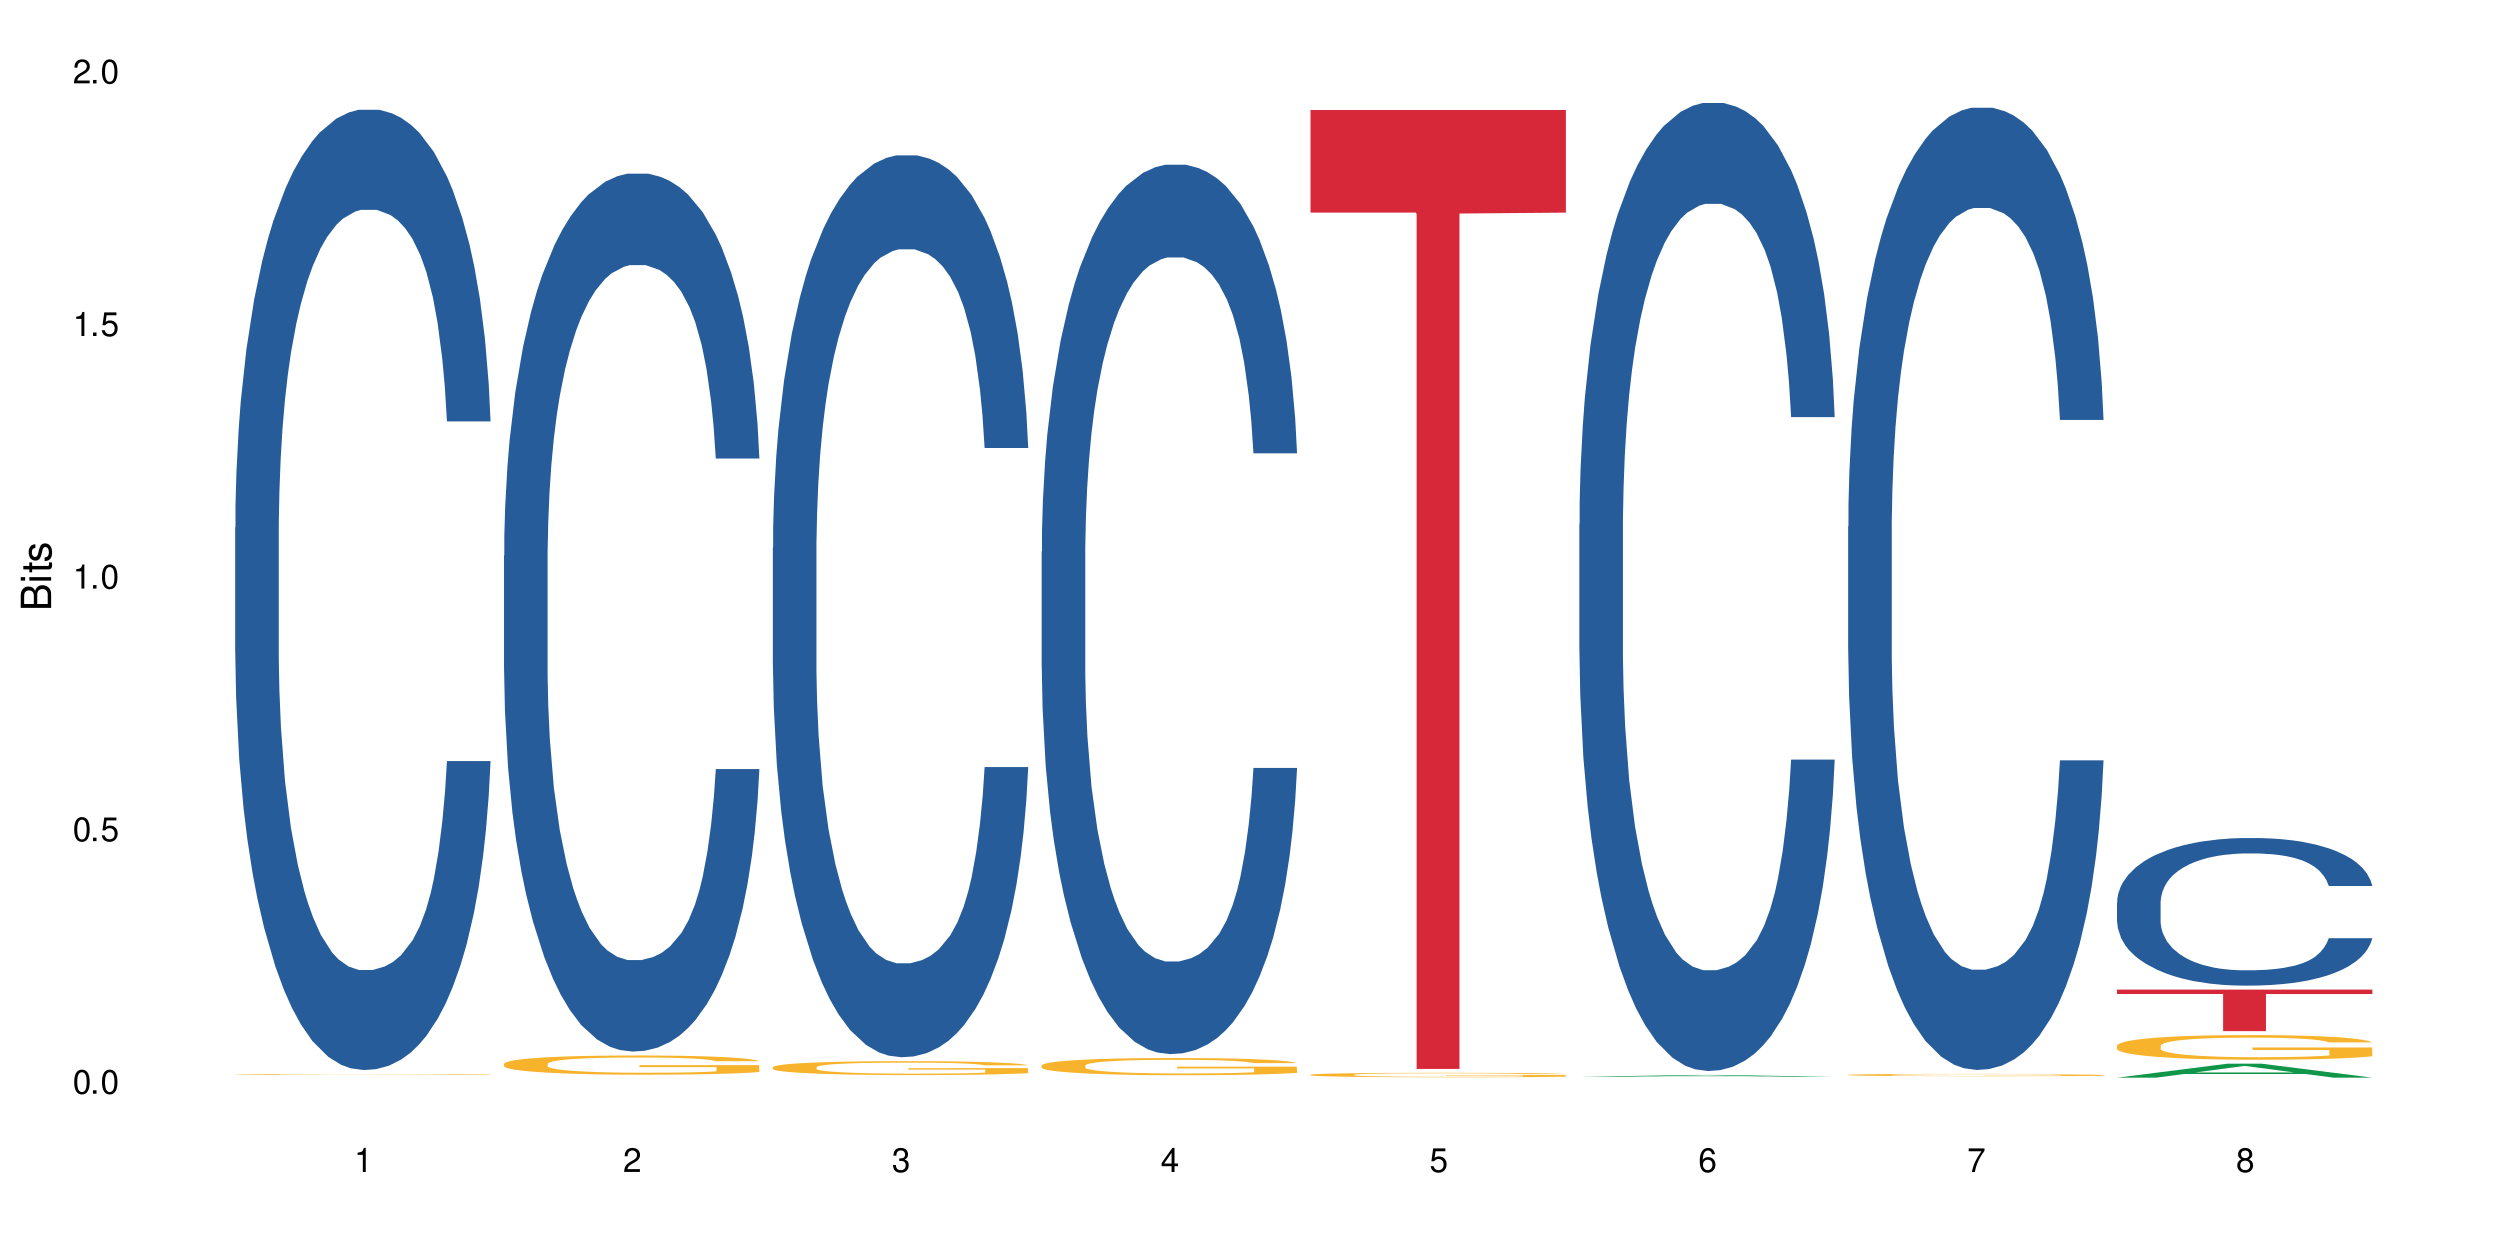
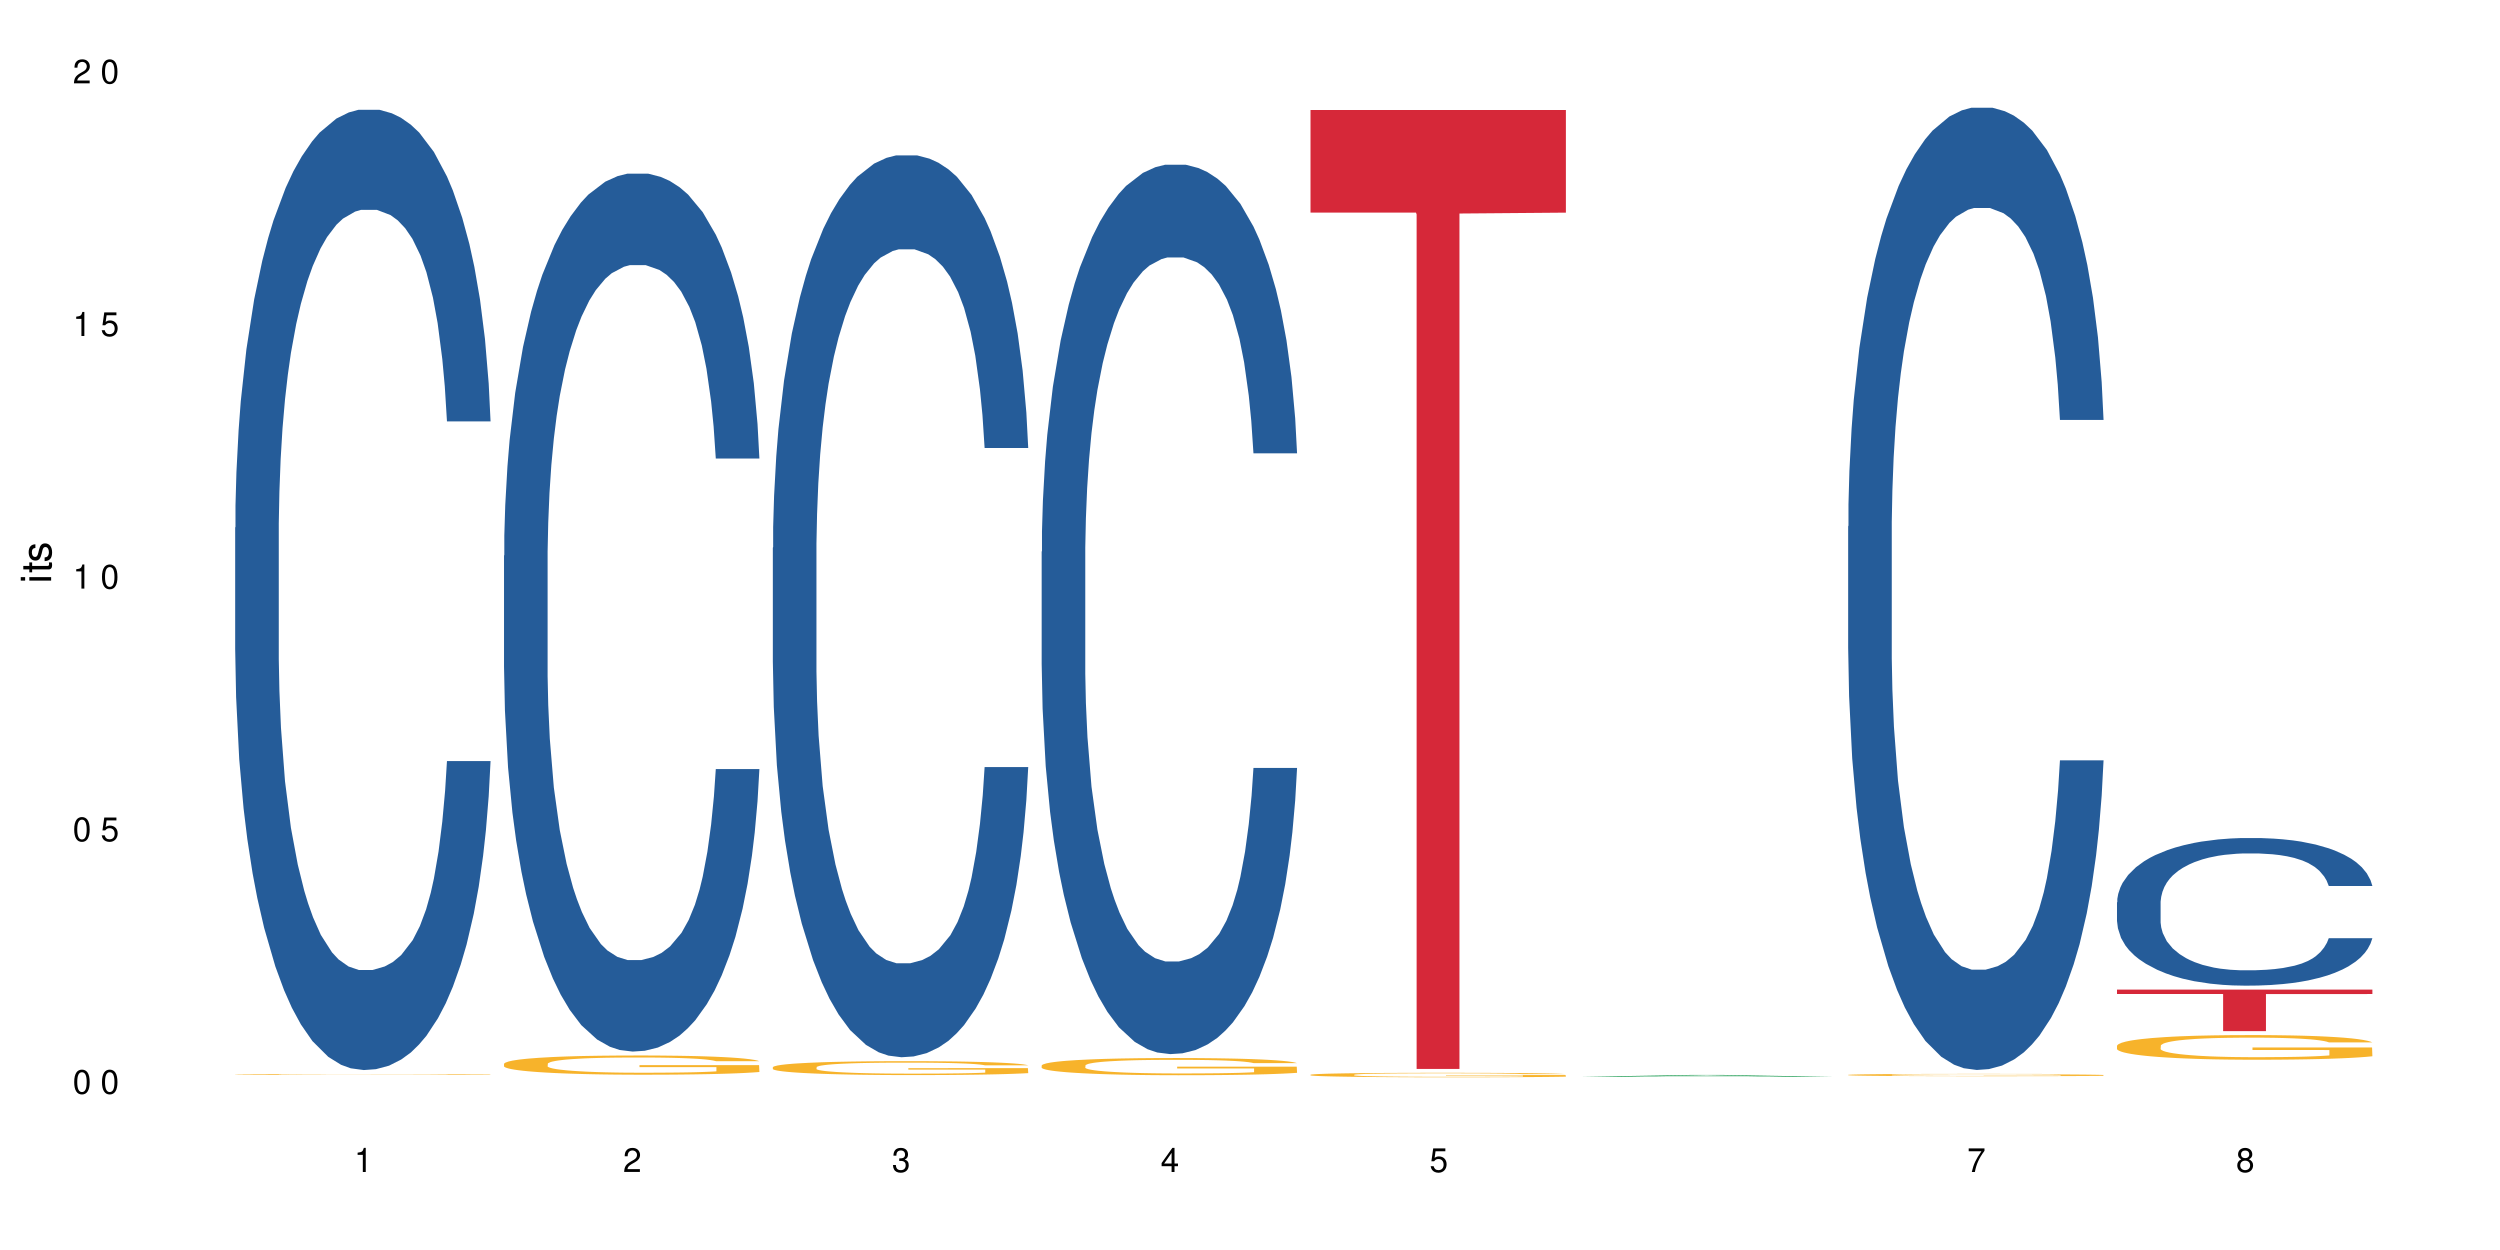
<svg xmlns="http://www.w3.org/2000/svg" xmlns:xlink="http://www.w3.org/1999/xlink" width="720" height="360" viewBox="0 0 720 360">
  <defs>
    <g>
      <g id="glyph-0-0">
</g>
      <g id="glyph-0-1">
        <path d="M 2.641 -6.938 C 2 -6.938 1.422 -6.656 1.078 -6.172 C 0.641 -5.562 0.406 -4.641 0.406 -3.359 C 0.406 -1.016 1.188 0.219 2.641 0.219 C 4.078 0.219 4.859 -1.016 4.859 -3.297 C 4.859 -4.641 4.656 -5.547 4.203 -6.172 C 3.844 -6.656 3.281 -6.938 2.641 -6.938 Z M 2.641 -6.188 C 3.547 -6.188 4 -5.25 4 -3.375 C 4 -1.406 3.562 -0.484 2.625 -0.484 C 1.734 -0.484 1.281 -1.438 1.281 -3.344 C 1.281 -5.25 1.734 -6.188 2.641 -6.188 Z M 2.641 -6.188 " />
      </g>
      <g id="glyph-0-2">
-         <path d="M 1.828 -1 L 0.828 -1 L 0.828 0 L 1.828 0 Z M 1.828 -1 " />
-       </g>
+         </g>
      <g id="glyph-0-3">
        <path d="M 4.562 -6.797 L 1.062 -6.797 L 0.547 -3.094 L 1.328 -3.094 C 1.719 -3.562 2.047 -3.734 2.578 -3.734 C 3.484 -3.734 4.062 -3.109 4.062 -2.094 C 4.062 -1.125 3.484 -0.531 2.578 -0.531 C 1.828 -0.531 1.375 -0.906 1.188 -1.672 L 0.328 -1.672 C 0.453 -1.109 0.547 -0.844 0.75 -0.594 C 1.125 -0.078 1.828 0.219 2.594 0.219 C 3.969 0.219 4.922 -0.781 4.922 -2.219 C 4.922 -3.562 4.031 -4.484 2.719 -4.484 C 2.25 -4.484 1.859 -4.359 1.469 -4.062 L 1.734 -5.969 L 4.562 -5.969 Z M 4.562 -6.797 " />
      </g>
      <g id="glyph-0-4">
        <path d="M 2.484 -4.938 L 2.484 0 L 3.328 0 L 3.328 -6.938 L 2.766 -6.938 C 2.469 -5.875 2.281 -5.734 0.984 -5.562 L 0.984 -4.938 Z M 2.484 -4.938 " />
      </g>
      <g id="glyph-0-5">
        <path d="M 4.859 -0.828 L 1.281 -0.828 C 1.359 -1.406 1.672 -1.781 2.5 -2.281 L 3.469 -2.828 C 4.406 -3.344 4.906 -4.062 4.906 -4.906 C 4.906 -5.484 4.672 -6.031 4.266 -6.406 C 3.859 -6.766 3.375 -6.938 2.719 -6.938 C 1.859 -6.938 1.219 -6.625 0.844 -6.031 C 0.609 -5.672 0.5 -5.234 0.484 -4.531 L 1.328 -4.531 C 1.359 -5.016 1.406 -5.281 1.531 -5.516 C 1.75 -5.938 2.188 -6.203 2.703 -6.203 C 3.469 -6.203 4.031 -5.641 4.031 -4.891 C 4.031 -4.344 3.719 -3.859 3.125 -3.516 L 2.234 -3 C 0.812 -2.172 0.406 -1.531 0.328 -0.016 L 4.859 -0.016 Z M 4.859 -0.828 " />
      </g>
      <g id="glyph-0-6">
        <path d="M 2.125 -3.188 L 2.578 -3.188 C 3.5 -3.188 3.984 -2.766 3.984 -1.922 C 3.984 -1.062 3.469 -0.531 2.594 -0.531 C 1.656 -0.531 1.203 -1 1.156 -2.016 L 0.312 -2.016 C 0.344 -1.453 0.438 -1.094 0.609 -0.781 C 0.953 -0.109 1.625 0.219 2.547 0.219 C 3.953 0.219 4.859 -0.625 4.859 -1.938 C 4.859 -2.828 4.516 -3.297 3.703 -3.594 C 4.344 -3.844 4.656 -4.328 4.656 -5.031 C 4.656 -6.219 3.875 -6.938 2.578 -6.938 C 1.203 -6.938 0.484 -6.172 0.453 -4.703 L 1.297 -4.703 C 1.312 -5.125 1.344 -5.359 1.453 -5.578 C 1.641 -5.969 2.062 -6.203 2.594 -6.203 C 3.344 -6.203 3.797 -5.75 3.797 -5 C 3.797 -4.516 3.609 -4.219 3.25 -4.047 C 3.016 -3.953 2.703 -3.922 2.125 -3.906 Z M 2.125 -3.188 " />
      </g>
      <g id="glyph-0-7">
        <path d="M 3.141 -1.672 L 3.141 0 L 3.984 0 L 3.984 -1.672 L 4.984 -1.672 L 4.984 -2.438 L 3.984 -2.438 L 3.984 -6.938 L 3.359 -6.938 L 0.266 -2.578 L 0.266 -1.672 Z M 3.141 -2.438 L 1 -2.438 L 3.141 -5.5 Z M 3.141 -2.438 " />
      </g>
      <g id="glyph-0-8">
-         <path d="M 4.781 -5.125 C 4.609 -6.266 3.891 -6.938 2.844 -6.938 C 2.094 -6.938 1.422 -6.578 1.031 -5.953 C 0.594 -5.266 0.406 -4.422 0.406 -3.172 C 0.406 -2 0.578 -1.25 0.984 -0.641 C 1.359 -0.078 1.953 0.219 2.703 0.219 C 3.984 0.219 4.922 -0.75 4.922 -2.094 C 4.922 -3.375 4.062 -4.281 2.844 -4.281 C 2.172 -4.281 1.641 -4.031 1.281 -3.516 C 1.281 -5.234 1.828 -6.188 2.797 -6.188 C 3.391 -6.188 3.797 -5.797 3.938 -5.125 Z M 2.734 -3.531 C 3.547 -3.531 4.062 -2.953 4.062 -2.031 C 4.062 -1.156 3.484 -0.531 2.703 -0.531 C 1.922 -0.531 1.328 -1.188 1.328 -2.078 C 1.328 -2.938 1.906 -3.531 2.734 -3.531 Z M 2.734 -3.531 " />
-       </g>
+         </g>
      <g id="glyph-0-9">
        <path d="M 4.984 -6.797 L 0.438 -6.797 L 0.438 -5.969 L 4.109 -5.969 C 2.5 -3.656 1.828 -2.234 1.328 0 L 2.219 0 C 2.594 -2.172 3.453 -4.047 4.984 -6.094 Z M 4.984 -6.797 " />
      </g>
      <g id="glyph-0-10">
        <path d="M 3.75 -3.656 C 4.469 -4.094 4.688 -4.438 4.688 -5.078 C 4.688 -6.172 3.844 -6.938 2.641 -6.938 C 1.438 -6.938 0.594 -6.172 0.594 -5.094 C 0.594 -4.438 0.812 -4.094 1.516 -3.656 C 0.734 -3.266 0.359 -2.703 0.359 -1.922 C 0.359 -0.656 1.281 0.219 2.641 0.219 C 3.984 0.219 4.922 -0.656 4.922 -1.922 C 4.922 -2.703 4.531 -3.266 3.75 -3.656 Z M 2.641 -6.188 C 3.359 -6.188 3.812 -5.75 3.812 -5.062 C 3.812 -4.406 3.344 -3.984 2.641 -3.984 C 1.922 -3.984 1.453 -4.406 1.453 -5.078 C 1.453 -5.75 1.922 -6.188 2.641 -6.188 Z M 2.641 -3.266 C 3.484 -3.266 4.062 -2.719 4.062 -1.906 C 4.062 -1.078 3.484 -0.531 2.625 -0.531 C 1.797 -0.531 1.219 -1.094 1.219 -1.906 C 1.219 -2.719 1.781 -3.266 2.641 -3.266 Z M 2.641 -3.266 " />
      </g>
      <g id="glyph-1-0">
</g>
      <g id="glyph-1-1">
-         <path d="M 0 -0.953 L 0 -4.891 C 0 -5.719 -0.234 -6.344 -0.734 -6.797 C -1.188 -7.234 -1.812 -7.469 -2.5 -7.469 C -3.547 -7.469 -4.188 -7 -4.625 -5.875 C -4.984 -6.688 -5.625 -7.094 -6.531 -7.094 C -7.172 -7.094 -7.734 -6.859 -8.141 -6.391 C -8.562 -5.922 -8.75 -5.344 -8.75 -4.5 L -8.75 -0.953 Z M -4.984 -2.062 L -7.766 -2.062 L -7.766 -4.219 C -7.766 -4.844 -7.688 -5.203 -7.453 -5.5 C -7.219 -5.812 -6.859 -5.969 -6.375 -5.969 C -5.891 -5.969 -5.531 -5.812 -5.297 -5.5 C -5.062 -5.203 -4.984 -4.844 -4.984 -4.219 Z M -0.984 -2.062 L -4 -2.062 L -4 -4.781 C -4 -5.766 -3.438 -6.359 -2.484 -6.359 C -1.547 -6.359 -0.984 -5.766 -0.984 -4.781 Z M -0.984 -2.062 " />
-       </g>
+         </g>
      <g id="glyph-1-2">
        <path d="M -6.281 -1.797 L -6.281 -0.797 L 0 -0.797 L 0 -1.797 Z M -8.75 -1.797 L -8.75 -0.797 L -7.484 -0.797 L -7.484 -1.797 Z M -8.75 -1.797 " />
      </g>
      <g id="glyph-1-3">
        <path d="M -6.281 -3.047 L -6.281 -2.016 L -8.016 -2.016 L -8.016 -1.016 L -6.281 -1.016 L -6.281 -0.172 L -5.469 -0.172 L -5.469 -1.016 L -0.719 -1.016 C -0.078 -1.016 0.281 -1.453 0.281 -2.234 C 0.281 -2.5 0.25 -2.719 0.188 -3.047 L -0.641 -3.047 C -0.609 -2.906 -0.594 -2.766 -0.594 -2.562 C -0.594 -2.141 -0.719 -2.016 -1.156 -2.016 L -5.469 -2.016 L -5.469 -3.047 Z M -6.281 -3.047 " />
      </g>
      <g id="glyph-1-4">
        <path d="M -4.531 -5.25 C -5.766 -5.25 -6.469 -4.422 -6.469 -2.969 C -6.469 -1.516 -5.719 -0.562 -4.547 -0.562 C -3.562 -0.562 -3.094 -1.062 -2.734 -2.562 L -2.516 -3.484 C -2.344 -4.188 -2.094 -4.469 -1.641 -4.469 C -1.047 -4.469 -0.641 -3.875 -0.641 -3 C -0.641 -2.453 -0.797 -2 -1.062 -1.75 C -1.25 -1.594 -1.422 -1.531 -1.875 -1.469 L -1.875 -0.406 C -0.422 -0.453 0.281 -1.266 0.281 -2.922 C 0.281 -4.5 -0.5 -5.516 -1.719 -5.516 C -2.656 -5.516 -3.172 -4.984 -3.469 -3.734 L -3.703 -2.766 C -3.891 -1.953 -4.156 -1.609 -4.594 -1.609 C -5.188 -1.609 -5.547 -2.125 -5.547 -2.938 C -5.547 -3.75 -5.203 -4.172 -4.531 -4.203 Z M -4.531 -5.25 " />
      </g>
    </g>
  </defs>
  <rect x="-72" y="-36" width="864" height="432" fill="rgb(100%, 100%, 100%)" fill-opacity="1" />
  <path fill-rule="nonzero" fill="rgb(14.51%, 36.078%, 60%)" fill-opacity="1" d="M 67.73 151.949 L 67.82 151.695 L 67.82 145.629 L 68.09 136.023 L 68.719 123.887 L 69.344 115.547 L 70.961 100.633 L 73.203 86.223 L 75.535 75.098 L 77.238 68.527 L 78.766 63.469 L 82.262 54.117 L 84.504 49.312 L 86.926 45.016 L 89.887 40.719 L 92.039 38.191 L 96.883 34.145 L 100.469 32.375 L 103.25 31.617 L 109.262 31.617 L 112.848 32.629 L 115.449 33.895 L 118.32 35.914 L 120.742 38.191 L 124.957 43.754 L 128.727 50.832 L 130.43 54.875 L 133.121 62.711 L 135.184 70.297 L 136.617 76.867 L 138.234 86.223 L 139.668 97.598 L 140.746 110.488 L 141.281 121.359 L 128.727 121.359 L 128.098 111.25 L 127.379 103.41 L 126.035 93.047 L 124.688 85.715 L 122.805 78.387 L 121.102 73.582 L 118.77 68.777 L 116.707 65.746 L 114.555 63.469 L 112.488 61.953 L 108.543 60.438 L 103.969 60.438 L 102.266 60.941 L 98.766 62.965 L 96.883 64.734 L 94.191 68.273 L 92.309 71.559 L 90.066 76.617 L 88.539 80.914 L 86.656 87.484 L 85.312 93.301 L 83.785 101.641 L 82.891 107.961 L 82.082 115.039 L 81.363 123.383 L 80.828 132.23 L 80.469 141.586 L 80.289 150.684 L 80.289 189.867 L 80.469 198.969 L 80.918 209.586 L 82.082 225.008 L 83.785 238.406 L 85.762 249.023 L 87.645 256.605 L 88.719 260.145 L 90.156 264.191 L 92.398 269.246 L 95.629 274.301 L 97.512 276.324 L 100.383 278.348 L 103.34 279.359 L 107.289 279.359 L 110.785 278.348 L 113.117 277.082 L 115.539 275.059 L 118.859 270.762 L 120.922 266.719 L 122.715 261.914 L 124.062 257.113 L 124.957 253.066 L 126.305 245.23 L 127.379 236.637 L 128.188 227.789 L 128.727 219.191 L 141.281 219.191 L 140.746 229.305 L 139.938 239.164 L 139.129 246.496 L 137.875 255.344 L 136.441 263.18 L 134.375 272.027 L 132.672 277.84 L 130.43 284.16 L 128.367 288.965 L 126.125 293.262 L 122.805 298.316 L 120.652 300.844 L 118.32 303.121 L 115.539 305.145 L 112.043 306.914 L 108.273 307.922 L 104.777 308.176 L 101.008 307.672 L 98.227 306.66 L 94.551 304.383 L 89.977 299.836 L 86.656 295.031 L 84.055 290.227 L 81.812 285.172 L 79.301 278.348 L 76.074 267.223 L 74.098 258.629 L 72.754 251.551 L 71.23 241.691 L 70.152 232.844 L 68.898 218.688 L 68 200.738 L 67.73 186.836 Z M 67.73 151.949 " />
  <path fill-rule="nonzero" fill="rgb(96.863%, 70.196%, 16.863%)" fill-opacity="1" d="M 67.73 309.418 L 67.82 309.418 L 67.82 309.414 L 68.18 309.402 L 69.078 309.387 L 70.242 309.375 L 71.5 309.363 L 72.305 309.359 L 73.652 309.352 L 74.816 309.348 L 77.777 309.336 L 81.543 309.324 L 83.609 309.32 L 85.941 309.316 L 89.258 309.312 L 90.785 309.312 L 95.449 309.309 L 100.738 309.305 L 112.938 309.305 L 117.961 309.309 L 120.832 309.309 L 123.074 309.312 L 125.406 309.316 L 128.277 309.32 L 130.969 309.328 L 133.121 309.332 L 135.273 309.34 L 137.066 309.348 L 138.594 309.355 L 139.938 309.367 L 140.746 309.375 L 141.281 309.383 L 128.816 309.383 L 128.098 309.375 L 127.289 309.367 L 125.945 309.359 L 124.598 309.355 L 123.254 309.348 L 120.742 309.344 L 118.59 309.34 L 115.898 309.336 L 113.297 309.332 L 99.484 309.332 L 96.973 309.336 L 95.18 309.336 L 92.668 309.34 L 91.141 309.344 L 90.246 309.348 L 87.555 309.352 L 85.762 309.359 L 84.773 309.363 L 83.52 309.371 L 82.621 309.379 L 81.633 309.387 L 81.098 309.395 L 80.379 309.414 L 80.289 309.457 L 80.559 309.465 L 81.098 309.477 L 81.812 309.484 L 82.891 309.492 L 83.965 309.5 L 85.852 309.508 L 87.465 309.516 L 88.719 309.52 L 91.141 309.527 L 92.129 309.527 L 94.461 309.535 L 96.883 309.535 L 99.844 309.539 L 102.086 309.543 L 110.246 309.543 L 115.629 309.539 L 119.039 309.539 L 121.371 309.535 L 122.895 309.535 L 124.777 309.531 L 126.125 309.531 L 127.379 309.527 L 128.906 309.523 L 128.906 309.465 L 106.75 309.465 L 106.75 309.438 L 141.195 309.438 L 141.281 309.531 L 139.398 309.539 L 137.066 309.547 L 134.824 309.551 L 132.492 309.555 L 129.176 309.559 L 126.484 309.562 L 122.355 309.566 L 118.59 309.566 L 114.645 309.57 L 103.34 309.57 L 99.395 309.566 L 96.254 309.566 L 93.383 309.562 L 90.516 309.559 L 86.926 309.555 L 84.594 309.551 L 82.172 309.547 L 79.75 309.539 L 77.598 309.535 L 76.164 309.527 L 74.727 309.523 L 73.203 309.516 L 71.766 309.508 L 70.691 309.5 L 69.703 309.492 L 68.988 309.484 L 68.27 309.473 L 67.91 309.465 L 67.73 309.457 Z M 67.73 309.418 " />
  <path fill-rule="nonzero" fill="rgb(14.51%, 36.078%, 60%)" fill-opacity="1" d="M 145.156 160.027 L 145.242 159.793 L 145.242 154.246 L 145.512 145.465 L 146.141 134.371 L 146.77 126.746 L 148.383 113.109 L 150.625 99.938 L 152.957 89.77 L 154.664 83.758 L 156.188 79.137 L 159.684 70.586 L 161.93 66.195 L 164.352 62.266 L 167.309 58.336 L 169.461 56.027 L 174.305 52.328 L 177.895 50.711 L 180.676 50.016 L 186.684 50.016 L 190.273 50.941 L 192.875 52.098 L 195.742 53.945 L 198.164 56.027 L 202.383 61.109 L 206.148 67.582 L 207.852 71.277 L 210.543 78.445 L 212.605 85.375 L 214.043 91.387 L 215.656 99.938 L 217.094 110.336 L 218.168 122.125 L 218.707 132.062 L 206.148 132.062 L 205.52 122.816 L 204.805 115.652 L 203.457 106.176 L 202.113 99.477 L 200.23 92.773 L 198.523 88.383 L 196.191 83.988 L 194.129 81.219 L 191.977 79.137 L 189.914 77.75 L 185.969 76.363 L 181.391 76.363 L 179.688 76.824 L 176.191 78.676 L 174.305 80.293 L 171.613 83.527 L 169.73 86.531 L 167.488 91.156 L 165.965 95.082 L 164.082 101.094 L 162.734 106.406 L 161.211 114.035 L 160.312 119.812 L 159.508 126.285 L 158.789 133.91 L 158.25 142 L 157.891 150.551 L 157.711 158.871 L 157.711 194.691 L 157.891 203.012 L 158.34 212.719 L 159.508 226.816 L 161.211 239.066 L 163.184 248.773 L 165.066 255.707 L 166.145 258.941 L 167.578 262.641 L 169.82 267.262 L 173.051 271.883 L 174.934 273.734 L 177.805 275.582 L 180.766 276.504 L 184.711 276.504 L 188.211 275.582 L 190.543 274.426 L 192.965 272.578 L 196.281 268.648 L 198.344 264.949 L 200.141 260.559 L 201.484 256.168 L 202.383 252.469 L 203.727 245.305 L 204.805 237.449 L 205.609 229.359 L 206.148 221.5 L 218.707 221.5 L 218.168 230.746 L 217.359 239.758 L 216.555 246.461 L 215.297 254.551 L 213.863 261.715 L 211.801 269.805 L 210.094 275.121 L 207.852 280.898 L 205.789 285.289 L 203.547 289.219 L 200.23 293.84 L 198.074 296.148 L 195.742 298.23 L 192.965 300.078 L 189.465 301.695 L 185.699 302.621 L 182.199 302.852 L 178.434 302.391 L 175.652 301.465 L 171.973 299.387 L 167.398 295.227 L 164.082 290.836 L 161.48 286.445 L 159.238 281.82 L 156.727 275.582 L 153.496 265.414 L 151.523 257.555 L 150.176 251.082 L 148.652 242.07 L 147.574 233.98 L 146.32 221.039 L 145.422 204.629 L 145.156 191.918 Z M 145.156 160.027 " />
  <path fill-rule="nonzero" fill="rgb(96.863%, 70.196%, 16.863%)" fill-opacity="1" d="M 145.156 306.352 L 145.242 306.348 L 145.242 306.246 L 145.602 306.02 L 146.5 305.703 L 147.664 305.445 L 148.922 305.246 L 149.73 305.137 L 151.074 304.988 L 152.242 304.875 L 155.199 304.648 L 158.969 304.434 L 161.031 304.344 L 163.363 304.258 L 166.684 304.16 L 168.207 304.125 L 172.871 304.047 L 178.164 303.996 L 183.992 303.98 L 186.684 303.984 L 190.363 304.004 L 195.387 304.062 L 198.254 304.113 L 200.496 304.16 L 202.828 304.227 L 205.699 304.328 L 208.391 304.449 L 210.543 304.57 L 212.695 304.723 L 214.492 304.887 L 216.016 305.062 L 217.359 305.273 L 218.168 305.453 L 218.707 305.629 L 206.238 305.629 L 205.52 305.453 L 204.715 305.316 L 203.367 305.148 L 202.023 305.027 L 200.676 304.93 L 198.164 304.801 L 196.012 304.719 L 193.32 304.648 L 190.723 304.602 L 187.762 304.57 L 185.969 304.562 L 181.211 304.562 L 176.906 304.598 L 174.395 304.637 L 172.602 304.68 L 170.09 304.754 L 168.566 304.812 L 167.668 304.855 L 164.977 305.012 L 163.184 305.152 L 162.195 305.25 L 160.941 305.402 L 160.043 305.539 L 159.059 305.738 L 158.52 305.891 L 157.801 306.234 L 157.711 307.145 L 157.98 307.34 L 158.52 307.547 L 159.238 307.727 L 160.312 307.922 L 161.391 308.066 L 163.273 308.266 L 164.887 308.395 L 166.145 308.48 L 168.566 308.617 L 169.551 308.664 L 171.883 308.754 L 174.305 308.824 L 177.266 308.887 L 179.508 308.918 L 183.098 308.941 L 187.672 308.941 L 193.055 308.91 L 196.461 308.871 L 198.793 308.832 L 200.32 308.797 L 202.203 308.738 L 203.547 308.688 L 204.805 308.633 L 206.328 308.547 L 206.328 307.34 L 184.172 307.332 L 184.172 306.766 L 218.617 306.762 L 218.707 308.738 L 216.824 308.875 L 214.492 309.008 L 212.25 309.109 L 209.918 309.195 L 206.598 309.289 L 203.906 309.352 L 199.781 309.422 L 196.012 309.469 L 192.066 309.5 L 188.566 309.512 L 184.441 309.52 L 180.766 309.508 L 176.816 309.477 L 173.68 309.438 L 170.809 309.387 L 167.938 309.32 L 164.352 309.215 L 162.016 309.129 L 159.594 309.023 L 157.172 308.895 L 155.02 308.758 L 153.586 308.652 L 152.152 308.531 L 150.625 308.379 L 149.191 308.207 L 148.113 308.051 L 147.129 307.875 L 146.41 307.707 L 145.691 307.48 L 145.332 307.297 L 145.156 307.141 Z M 145.156 306.352 " />
  <path fill-rule="nonzero" fill="rgb(14.51%, 36.078%, 60%)" fill-opacity="1" d="M 222.578 157.762 L 222.668 157.523 L 222.668 151.824 L 222.938 142.801 L 223.562 131.406 L 224.191 123.57 L 225.809 109.562 L 228.051 96.031 L 230.383 85.582 L 232.086 79.41 L 233.609 74.66 L 237.109 65.875 L 239.352 61.367 L 241.773 57.328 L 244.734 53.293 L 246.887 50.918 L 251.73 47.121 L 255.316 45.457 L 258.098 44.746 L 264.109 44.746 L 267.695 45.695 L 270.297 46.883 L 273.168 48.781 L 275.59 50.918 L 279.805 56.141 L 283.57 62.789 L 285.277 66.59 L 287.969 73.949 L 290.031 81.07 L 291.465 87.246 L 293.082 96.031 L 294.516 106.715 L 295.59 118.824 L 296.129 129.031 L 283.57 129.031 L 282.945 119.535 L 282.227 112.176 L 280.883 102.441 L 279.535 95.555 L 277.652 88.668 L 275.949 84.16 L 273.617 79.648 L 271.551 76.797 L 269.398 74.66 L 267.336 73.238 L 263.391 71.812 L 258.816 71.812 L 257.109 72.285 L 253.613 74.188 L 251.73 75.848 L 249.039 79.172 L 247.156 82.258 L 244.914 87.008 L 243.387 91.043 L 241.504 97.215 L 240.16 102.676 L 238.633 110.512 L 237.738 116.449 L 236.93 123.098 L 236.211 130.93 L 235.672 139.242 L 235.316 148.027 L 235.137 156.574 L 235.137 193.375 L 235.316 201.922 L 235.762 211.895 L 236.93 226.375 L 238.633 238.961 L 240.605 248.934 L 242.492 256.055 L 243.566 259.379 L 245.004 263.176 L 247.246 267.926 L 250.473 272.676 L 252.355 274.574 L 255.227 276.473 L 258.188 277.422 L 262.133 277.422 L 265.633 276.473 L 267.965 275.285 L 270.387 273.387 L 273.707 269.352 L 275.77 265.551 L 277.562 261.039 L 278.906 256.531 L 279.805 252.73 L 281.148 245.371 L 282.227 237.297 L 283.035 228.988 L 283.57 220.914 L 296.129 220.914 L 295.59 230.414 L 294.785 239.672 L 293.977 246.559 L 292.723 254.867 L 291.285 262.227 L 289.223 270.539 L 287.52 276 L 285.277 281.934 L 283.215 286.445 L 280.973 290.48 L 277.652 295.23 L 275.5 297.605 L 273.168 299.742 L 270.387 301.641 L 266.887 303.301 L 263.121 304.254 L 259.621 304.488 L 255.855 304.016 L 253.074 303.066 L 249.398 300.93 L 244.824 296.656 L 241.504 292.145 L 238.902 287.633 L 236.66 282.883 L 234.148 276.473 L 230.918 266.027 L 228.945 257.953 L 227.602 251.305 L 226.074 242.047 L 225 233.738 L 223.742 220.441 L 222.848 203.582 L 222.578 190.523 Z M 222.578 157.762 " />
  <path fill-rule="nonzero" fill="rgb(96.863%, 70.196%, 16.863%)" fill-opacity="1" d="M 222.578 307.332 L 222.668 307.328 L 222.668 307.258 L 223.027 307.094 L 223.922 306.863 L 225.09 306.68 L 226.344 306.531 L 227.152 306.457 L 228.496 306.344 L 229.664 306.266 L 232.625 306.102 L 236.391 305.945 L 238.453 305.879 L 240.785 305.816 L 244.105 305.75 L 245.629 305.723 L 250.293 305.664 L 255.586 305.629 L 261.418 305.617 L 264.109 305.621 L 267.785 305.637 L 272.809 305.676 L 275.68 305.711 L 277.922 305.75 L 280.254 305.797 L 283.125 305.871 L 285.816 305.957 L 287.969 306.047 L 290.121 306.156 L 291.914 306.273 L 293.438 306.398 L 294.785 306.555 L 295.59 306.684 L 296.129 306.809 L 283.66 306.809 L 282.945 306.684 L 282.137 306.582 L 280.793 306.461 L 279.445 306.375 L 278.102 306.305 L 275.59 306.211 L 273.438 306.152 L 270.746 306.102 L 268.145 306.066 L 265.184 306.047 L 263.391 306.039 L 258.637 306.039 L 254.332 306.062 L 251.82 306.094 L 250.023 306.121 L 247.512 306.176 L 245.988 306.223 L 245.094 306.25 L 242.402 306.363 L 240.605 306.465 L 239.621 306.535 L 238.363 306.645 L 237.469 306.746 L 236.48 306.891 L 235.941 307 L 235.227 307.25 L 235.137 307.91 L 235.406 308.047 L 235.941 308.199 L 236.66 308.328 L 237.738 308.469 L 238.812 308.574 L 240.695 308.719 L 242.312 308.812 L 243.566 308.875 L 245.988 308.973 L 246.977 309.008 L 249.309 309.074 L 251.73 309.125 L 254.691 309.168 L 256.934 309.191 L 260.52 309.207 L 265.094 309.207 L 270.477 309.188 L 273.887 309.156 L 276.219 309.129 L 277.742 309.102 L 279.625 309.062 L 280.973 309.023 L 282.227 308.984 L 283.75 308.922 L 283.75 308.047 L 261.598 308.043 L 261.598 307.633 L 296.039 307.629 L 296.129 309.062 L 294.246 309.16 L 291.914 309.254 L 289.672 309.328 L 287.34 309.391 L 284.02 309.461 L 281.328 309.504 L 277.203 309.555 L 273.438 309.59 L 269.488 309.609 L 265.992 309.621 L 261.867 309.625 L 258.188 309.617 L 254.242 309.598 L 251.102 309.566 L 248.23 309.531 L 245.359 309.484 L 241.773 309.406 L 239.441 309.344 L 237.02 309.266 L 234.598 309.176 L 232.445 309.074 L 231.008 309 L 229.574 308.91 L 228.051 308.801 L 226.613 308.676 L 225.539 308.562 L 224.551 308.434 L 223.832 308.316 L 223.117 308.148 L 222.758 308.02 L 222.578 307.906 Z M 222.578 307.332 " />
  <path fill-rule="nonzero" fill="rgb(14.51%, 36.078%, 60%)" fill-opacity="1" d="M 300 158.895 L 300.09 158.66 L 300.09 153.043 L 300.359 144.145 L 300.988 132.906 L 301.617 125.18 L 303.23 111.367 L 305.473 98.023 L 307.805 87.723 L 309.508 81.633 L 311.035 76.953 L 314.531 68.289 L 316.773 63.84 L 319.195 59.859 L 322.156 55.879 L 324.309 53.539 L 329.152 49.793 L 332.742 48.152 L 335.52 47.453 L 341.531 47.453 L 345.117 48.387 L 347.719 49.559 L 350.59 51.434 L 353.012 53.539 L 357.227 58.691 L 360.996 65.246 L 362.699 68.992 L 365.391 76.25 L 367.453 83.273 L 368.891 89.359 L 370.504 98.023 L 371.938 108.559 L 373.016 120.5 L 373.555 130.566 L 360.996 130.566 L 360.367 121.199 L 359.648 113.941 L 358.305 104.344 L 356.961 97.555 L 355.074 90.766 L 353.371 86.316 L 351.039 81.867 L 348.977 79.059 L 346.824 76.953 L 344.762 75.547 L 340.812 74.141 L 336.238 74.141 L 334.535 74.609 L 331.035 76.484 L 329.152 78.121 L 326.461 81.398 L 324.578 84.445 L 322.336 89.125 L 320.812 93.105 L 318.926 99.191 L 317.582 104.578 L 316.059 112.305 L 315.16 118.156 L 314.352 124.715 L 313.637 132.438 L 313.098 140.633 L 312.738 149.297 L 312.559 157.727 L 312.559 194.016 L 312.738 202.441 L 313.188 212.277 L 314.352 226.559 L 316.059 238.965 L 318.031 248.801 L 319.914 255.824 L 320.992 259.102 L 322.426 262.848 L 324.668 267.531 L 327.898 272.211 L 329.781 274.086 L 332.652 275.957 L 335.609 276.895 L 339.559 276.895 L 343.055 275.957 L 345.387 274.789 L 347.809 272.914 L 351.129 268.934 L 353.191 265.188 L 354.984 260.738 L 356.332 256.293 L 357.227 252.547 L 358.574 245.289 L 359.648 237.328 L 360.457 229.133 L 360.996 221.172 L 373.555 221.172 L 373.016 230.539 L 372.207 239.668 L 371.402 246.457 L 370.145 254.652 L 368.711 261.91 L 366.645 270.105 L 364.941 275.488 L 362.699 281.344 L 360.637 285.793 L 358.395 289.773 L 355.074 294.453 L 352.922 296.797 L 350.59 298.902 L 347.809 300.777 L 344.312 302.414 L 340.543 303.352 L 337.047 303.586 L 333.277 303.117 L 330.5 302.18 L 326.82 300.074 L 322.246 295.859 L 318.926 291.41 L 316.324 286.961 L 314.082 282.281 L 311.57 275.957 L 308.344 265.656 L 306.371 257.695 L 305.023 251.141 L 303.5 242.012 L 302.422 233.816 L 301.168 220.703 L 300.27 204.082 L 300 191.203 Z M 300 158.895 " />
  <path fill-rule="nonzero" fill="rgb(96.863%, 70.196%, 16.863%)" fill-opacity="1" d="M 300 306.836 L 300.09 306.832 L 300.09 306.738 L 300.449 306.535 L 301.348 306.254 L 302.512 306.023 L 303.77 305.844 L 304.574 305.75 L 305.922 305.613 L 307.086 305.512 L 310.047 305.309 L 313.816 305.121 L 315.879 305.039 L 318.211 304.961 L 321.527 304.875 L 323.055 304.844 L 327.719 304.77 L 333.012 304.727 L 338.84 304.711 L 341.531 304.719 L 345.207 304.734 L 350.23 304.785 L 353.102 304.832 L 355.344 304.875 L 357.676 304.934 L 360.547 305.023 L 363.238 305.133 L 365.391 305.242 L 367.543 305.379 L 369.336 305.523 L 370.863 305.68 L 372.207 305.871 L 373.016 306.031 L 373.555 306.188 L 361.086 306.188 L 360.367 306.031 L 359.559 305.906 L 358.215 305.758 L 356.871 305.648 L 355.523 305.562 L 353.012 305.445 L 350.859 305.375 L 348.168 305.309 L 345.566 305.27 L 342.609 305.242 L 340.812 305.234 L 336.059 305.234 L 331.754 305.266 L 329.242 305.301 L 327.449 305.336 L 324.938 305.406 L 323.414 305.461 L 322.516 305.496 L 319.824 305.637 L 318.031 305.762 L 317.043 305.848 L 315.789 305.984 L 314.891 306.105 L 313.902 306.289 L 313.367 306.422 L 312.648 306.73 L 312.559 307.547 L 312.828 307.719 L 313.367 307.902 L 314.082 308.066 L 315.16 308.238 L 316.234 308.367 L 318.121 308.547 L 319.734 308.664 L 320.992 308.738 L 323.414 308.863 L 324.398 308.902 L 326.73 308.984 L 329.152 309.047 L 332.113 309.102 L 334.355 309.129 L 337.941 309.152 L 342.52 309.152 L 347.898 309.125 L 351.309 309.09 L 353.641 309.051 L 355.164 309.02 L 357.047 308.973 L 358.395 308.926 L 359.648 308.875 L 361.176 308.801 L 361.176 307.719 L 339.02 307.711 L 339.02 307.207 L 373.465 307.203 L 373.555 308.973 L 371.668 309.094 L 369.336 309.211 L 367.094 309.301 L 364.762 309.379 L 361.445 309.465 L 358.754 309.52 L 354.629 309.582 L 350.859 309.621 L 346.914 309.648 L 343.414 309.664 L 339.289 309.668 L 335.609 309.66 L 331.664 309.633 L 328.523 309.594 L 325.656 309.551 L 322.785 309.492 L 319.195 309.395 L 316.863 309.32 L 314.441 309.223 L 312.02 309.109 L 309.867 308.988 L 308.434 308.895 L 306.996 308.785 L 305.473 308.648 L 304.039 308.496 L 302.961 308.355 L 301.973 308.195 L 301.258 308.047 L 300.539 307.844 L 300.18 307.68 L 300 307.539 Z M 300 306.836 " />
  <path fill-rule="nonzero" fill="rgb(96.863%, 70.196%, 16.863%)" fill-opacity="1" d="M 377.426 309.52 L 377.516 309.52 L 377.516 309.496 L 377.871 309.445 L 378.77 309.371 L 379.938 309.312 L 381.191 309.266 L 382 309.238 L 383.344 309.203 L 384.512 309.18 L 387.469 309.125 L 391.238 309.074 L 393.301 309.055 L 395.633 309.035 L 398.953 309.012 L 400.477 309.004 L 405.141 308.984 L 410.434 308.973 L 416.262 308.969 L 418.953 308.973 L 422.633 308.977 L 427.656 308.988 L 430.527 309 L 432.77 309.012 L 435.102 309.027 L 437.969 309.051 L 440.66 309.078 L 442.812 309.109 L 444.969 309.145 L 446.762 309.18 L 448.285 309.223 L 449.633 309.27 L 450.438 309.312 L 450.977 309.352 L 438.508 309.352 L 437.789 309.312 L 436.984 309.281 L 435.637 309.242 L 434.293 309.215 L 432.949 309.191 L 430.438 309.16 L 428.281 309.141 L 425.594 309.125 L 422.992 309.113 L 420.031 309.109 L 418.238 309.105 L 413.484 309.105 L 409.176 309.113 L 406.664 309.121 L 404.871 309.133 L 402.359 309.148 L 400.836 309.164 L 399.938 309.172 L 397.246 309.211 L 395.453 309.242 L 394.469 309.266 L 393.211 309.301 L 392.312 309.332 L 391.328 309.379 L 390.789 309.414 L 390.07 309.496 L 389.98 309.707 L 390.25 309.75 L 390.789 309.801 L 391.508 309.84 L 392.582 309.887 L 393.66 309.922 L 395.543 309.965 L 397.156 309.996 L 398.414 310.016 L 400.836 310.047 L 401.82 310.059 L 404.156 310.078 L 406.574 310.098 L 409.535 310.109 L 411.777 310.117 L 415.367 310.125 L 419.941 310.125 L 425.324 310.117 L 428.73 310.105 L 431.062 310.098 L 432.59 310.09 L 434.473 310.078 L 435.816 310.066 L 437.074 310.051 L 438.598 310.031 L 438.598 309.75 L 416.441 309.75 L 416.441 309.617 L 450.887 309.617 L 450.977 310.078 L 449.094 310.109 L 446.762 310.141 L 444.52 310.164 L 442.188 310.184 L 438.867 310.203 L 436.176 310.219 L 432.051 310.234 L 428.281 310.246 L 424.336 310.254 L 420.84 310.258 L 416.711 310.258 L 413.035 310.254 L 409.086 310.25 L 405.949 310.238 L 403.078 310.227 L 400.207 310.211 L 396.621 310.188 L 394.289 310.168 L 389.445 310.113 L 387.293 310.082 L 385.855 310.055 L 384.422 310.027 L 382.895 309.992 L 381.461 309.953 L 380.383 309.918 L 379.398 309.875 L 378.68 309.836 L 377.961 309.785 L 377.605 309.742 L 377.426 309.703 Z M 377.426 309.52 " />
  <path fill-rule="nonzero" fill="rgb(83.922%, 15.686%, 22.353%)" fill-opacity="1" d="M 377.426 31.676 L 450.977 31.676 L 450.977 61.238 L 420.324 61.496 L 420.324 307.844 L 407.988 307.844 L 407.988 61.758 L 407.809 61.238 L 377.426 61.238 Z M 377.426 31.676 " />
  <path fill-rule="nonzero" fill="rgb(6.275%, 58.824%, 28.235%)" fill-opacity="1" d="M 454.848 310.145 L 454.926 310.145 L 486.75 309.586 L 496.418 309.586 L 528.398 310.145 L 517.164 310.145 L 509.148 310 L 474.023 310 L 466.164 310.145 L 454.848 310.145 L 477.402 309.938 L 505.926 309.938 L 491.703 309.68 L 491.387 309.68 L 477.32 309.938 L 477.402 309.938 Z M 454.848 310.145 " />
-   <path fill-rule="nonzero" fill="rgb(14.51%, 36.078%, 60%)" fill-opacity="1" d="M 454.848 150.969 L 454.938 150.715 L 454.938 144.598 L 455.207 134.914 L 455.836 122.68 L 456.461 114.27 L 458.078 99.234 L 460.32 84.711 L 462.652 73.496 L 464.355 66.871 L 465.879 61.773 L 469.379 52.344 L 471.621 47.504 L 474.043 43.168 L 477.004 38.836 L 479.156 36.289 L 484 32.211 L 487.586 30.426 L 490.367 29.664 L 496.379 29.664 L 499.965 30.684 L 502.566 31.957 L 505.438 33.996 L 507.859 36.289 L 512.074 41.895 L 515.844 49.031 L 517.547 53.109 L 520.238 61.008 L 522.301 68.652 L 523.734 75.281 L 525.352 84.711 L 526.785 96.176 L 527.863 109.176 L 528.398 120.133 L 515.844 120.133 L 515.215 109.938 L 514.496 102.039 L 513.152 91.59 L 511.805 84.199 L 509.922 76.809 L 508.219 71.969 L 505.887 67.125 L 503.824 64.066 L 501.672 61.773 L 499.605 60.246 L 495.66 58.715 L 491.086 58.715 L 489.383 59.227 L 485.883 61.262 L 484 63.047 L 481.309 66.617 L 479.426 69.93 L 477.184 75.023 L 475.656 79.355 L 473.773 85.984 L 472.43 91.844 L 470.902 100.254 L 470.008 106.625 L 469.199 113.762 L 468.48 122.172 L 467.945 131.09 L 467.586 140.52 L 467.406 149.695 L 467.406 189.195 L 467.586 198.367 L 468.035 209.07 L 469.199 224.617 L 470.902 238.125 L 472.879 248.828 L 474.762 256.473 L 475.836 260.039 L 477.273 264.117 L 479.516 269.215 L 482.742 274.312 L 484.629 276.352 L 487.496 278.391 L 490.457 279.41 L 494.406 279.41 L 497.902 278.391 L 500.234 277.113 L 502.656 275.078 L 505.977 270.742 L 508.039 266.668 L 509.832 261.824 L 511.18 256.98 L 512.074 252.906 L 513.422 245.004 L 514.496 236.34 L 515.305 227.422 L 515.844 218.758 L 528.398 218.758 L 527.863 228.949 L 527.055 238.887 L 526.246 246.277 L 524.992 255.199 L 523.555 263.098 L 521.492 272.02 L 519.789 277.879 L 517.547 284.25 L 515.484 289.094 L 513.242 293.426 L 509.922 298.523 L 507.77 301.07 L 505.438 303.363 L 502.656 305.402 L 499.16 307.188 L 495.391 308.207 L 491.895 308.461 L 488.125 307.949 L 485.344 306.93 L 481.668 304.637 L 477.094 300.051 L 473.773 295.207 L 471.172 290.367 L 468.93 285.27 L 466.418 278.391 L 463.191 267.176 L 461.215 258.512 L 459.871 251.375 L 458.348 241.438 L 457.27 232.516 L 456.016 218.246 L 455.117 200.152 L 454.848 186.137 Z M 454.848 150.969 " />
  <path fill-rule="nonzero" fill="rgb(14.51%, 36.078%, 60%)" fill-opacity="1" d="M 532.27 151.602 L 532.359 151.348 L 532.359 145.266 L 532.629 135.641 L 533.258 123.48 L 533.887 115.121 L 535.5 100.176 L 537.742 85.734 L 540.074 74.59 L 541.777 68.004 L 543.305 62.938 L 546.801 53.562 L 549.043 48.75 L 551.465 44.445 L 554.426 40.137 L 556.578 37.605 L 561.422 33.551 L 565.012 31.777 L 567.793 31.02 L 573.801 31.02 L 577.391 32.031 L 579.992 33.297 L 582.859 35.324 L 585.281 37.605 L 589.5 43.18 L 593.266 50.27 L 594.969 54.324 L 597.66 62.176 L 599.723 69.777 L 601.16 76.363 L 602.773 85.734 L 604.207 97.137 L 605.285 110.055 L 605.824 120.949 L 593.266 120.949 L 592.637 110.816 L 591.922 102.961 L 590.574 92.574 L 589.23 85.23 L 587.344 77.883 L 585.641 73.07 L 583.309 68.258 L 581.246 65.219 L 579.094 62.938 L 577.031 61.418 L 573.082 59.898 L 568.508 59.898 L 566.805 60.402 L 563.305 62.43 L 561.422 64.203 L 558.73 67.75 L 556.848 71.043 L 554.605 76.109 L 553.082 80.418 L 551.199 87.004 L 549.852 92.828 L 548.328 101.188 L 547.43 107.523 L 546.621 114.613 L 545.906 122.977 L 545.367 131.84 L 545.008 141.215 L 544.828 150.332 L 544.828 189.598 L 545.008 198.719 L 545.457 209.359 L 546.621 224.809 L 548.328 238.234 L 550.301 248.875 L 552.184 256.477 L 553.262 260.023 L 554.695 264.074 L 556.938 269.141 L 560.168 274.207 L 562.051 276.234 L 564.922 278.262 L 567.883 279.273 L 571.828 279.273 L 575.324 278.262 L 577.656 276.996 L 580.078 274.969 L 583.398 270.66 L 585.461 266.609 L 587.254 261.797 L 588.602 256.98 L 589.5 252.93 L 590.844 245.074 L 591.922 236.465 L 592.727 227.598 L 593.266 218.984 L 605.824 218.984 L 605.285 229.117 L 604.477 238.996 L 603.672 246.344 L 602.414 255.207 L 600.98 263.062 L 598.918 271.93 L 597.211 277.754 L 594.969 284.086 L 592.906 288.902 L 590.664 293.207 L 587.344 298.273 L 585.191 300.809 L 582.859 303.086 L 580.078 305.113 L 576.582 306.887 L 572.816 307.898 L 569.316 308.152 L 565.551 307.648 L 562.77 306.633 L 559.09 304.352 L 554.516 299.793 L 551.199 294.98 L 548.598 290.168 L 546.355 285.102 L 543.844 278.262 L 540.613 267.113 L 538.641 258.504 L 537.293 251.41 L 535.77 241.531 L 534.691 232.664 L 533.438 218.477 L 532.539 200.492 L 532.27 186.559 Z M 532.27 151.602 " />
  <path fill-rule="nonzero" fill="rgb(96.863%, 70.196%, 16.863%)" fill-opacity="1" d="M 532.27 309.562 L 532.359 309.562 L 532.359 309.551 L 532.719 309.523 L 533.617 309.484 L 534.781 309.457 L 536.039 309.43 L 536.844 309.418 L 538.191 309.402 L 539.355 309.387 L 542.316 309.359 L 546.086 309.336 L 548.148 309.324 L 550.48 309.312 L 553.797 309.301 L 555.324 309.297 L 559.988 309.289 L 565.281 309.281 L 573.801 309.281 L 577.48 309.285 L 582.5 309.289 L 585.371 309.297 L 587.613 309.301 L 589.945 309.309 L 592.816 309.32 L 595.508 309.336 L 599.812 309.367 L 601.609 309.387 L 603.133 309.41 L 604.477 309.434 L 605.285 309.457 L 605.824 309.477 L 593.355 309.477 L 592.637 309.457 L 591.832 309.441 L 590.484 309.418 L 589.141 309.406 L 587.793 309.395 L 585.281 309.379 L 583.129 309.367 L 580.438 309.359 L 577.836 309.355 L 574.879 309.352 L 568.328 309.352 L 564.023 309.355 L 561.512 309.359 L 559.719 309.363 L 557.207 309.371 L 555.684 309.379 L 554.785 309.387 L 552.094 309.402 L 550.301 309.422 L 549.312 309.434 L 548.059 309.449 L 547.16 309.465 L 546.176 309.492 L 545.637 309.508 L 544.918 309.551 L 544.828 309.656 L 545.098 309.68 L 545.637 309.707 L 546.355 309.727 L 547.43 309.75 L 548.508 309.77 L 550.391 309.793 L 552.004 309.809 L 553.262 309.816 L 555.684 309.832 L 556.668 309.84 L 559 309.852 L 561.422 309.859 L 564.383 309.867 L 566.625 309.867 L 570.215 309.871 L 574.789 309.871 L 580.168 309.867 L 583.578 309.863 L 585.91 309.859 L 587.434 309.855 L 589.32 309.848 L 590.664 309.844 L 591.922 309.836 L 593.445 309.824 L 593.445 309.68 L 571.289 309.68 L 571.289 309.613 L 605.734 309.613 L 605.824 309.848 L 603.941 309.863 L 601.609 309.879 L 599.363 309.891 L 597.031 309.902 L 593.715 309.914 L 591.023 309.922 L 586.898 309.93 L 583.129 309.934 L 579.184 309.938 L 575.684 309.941 L 567.883 309.941 L 563.934 309.938 L 560.797 309.93 L 557.926 309.926 L 555.055 309.918 L 551.465 309.906 L 549.133 309.895 L 546.711 309.883 L 544.289 309.867 L 542.137 309.852 L 540.703 309.836 L 539.266 309.824 L 537.742 309.805 L 536.309 309.785 L 535.23 309.766 L 534.246 309.746 L 533.527 309.727 L 532.809 309.699 L 532.449 309.676 L 532.27 309.656 Z M 532.27 309.562 " />
-   <path fill-rule="nonzero" fill="rgb(6.275%, 58.824%, 28.235%)" fill-opacity="1" d="M 609.695 310.363 L 609.773 310.363 L 641.598 306.332 L 651.266 306.332 L 683.246 310.367 L 672.008 310.367 L 663.996 309.316 L 628.867 309.316 L 621.012 310.363 L 609.695 310.363 L 632.246 308.879 L 660.773 308.875 L 646.551 306.992 L 646.391 306.988 L 646.234 307 L 632.168 308.875 L 632.246 308.879 Z M 609.695 310.363 " />
  <path fill-rule="nonzero" fill="rgb(14.51%, 36.078%, 60%)" fill-opacity="1" d="M 609.695 259.863 L 609.785 259.824 L 609.785 258.891 L 610.055 257.414 L 610.68 255.551 L 611.309 254.266 L 612.922 251.977 L 615.164 249.762 L 617.5 248.051 L 619.203 247.039 L 620.727 246.262 L 624.227 244.824 L 626.469 244.086 L 628.891 243.426 L 631.852 242.766 L 634.004 242.379 L 638.848 241.758 L 642.434 241.484 L 645.215 241.367 L 651.223 241.367 L 654.812 241.523 L 657.414 241.719 L 660.285 242.027 L 662.707 242.379 L 666.922 243.234 L 670.688 244.32 L 672.395 244.941 L 675.086 246.148 L 677.148 247.312 L 678.582 248.324 L 680.195 249.762 L 681.633 251.508 L 682.707 253.488 L 683.246 255.16 L 670.688 255.16 L 670.062 253.605 L 669.344 252.402 L 667.996 250.809 L 666.652 249.684 L 664.77 248.555 L 663.066 247.816 L 660.734 247.078 L 658.668 246.613 L 656.516 246.262 L 654.453 246.031 L 650.508 245.797 L 645.934 245.797 L 644.227 245.875 L 640.73 246.188 L 638.848 246.457 L 636.156 247 L 634.273 247.508 L 632.027 248.285 L 630.504 248.945 L 628.621 249.953 L 627.273 250.848 L 625.75 252.129 L 624.852 253.102 L 624.047 254.188 L 623.328 255.473 L 622.789 256.832 L 622.43 258.27 L 622.254 259.668 L 622.254 265.691 L 622.43 267.09 L 622.879 268.719 L 624.047 271.09 L 625.75 273.148 L 627.723 274.781 L 629.605 275.949 L 630.684 276.492 L 632.117 277.113 L 634.363 277.891 L 637.59 278.668 L 639.473 278.977 L 642.344 279.289 L 645.305 279.445 L 649.25 279.445 L 652.75 279.289 L 655.082 279.094 L 657.504 278.785 L 660.82 278.125 L 662.887 277.5 L 664.68 276.762 L 666.023 276.023 L 666.922 275.402 L 668.266 274.199 L 669.344 272.879 L 670.152 271.52 L 670.688 270.195 L 683.246 270.195 L 682.707 271.75 L 681.902 273.266 L 681.094 274.395 L 679.84 275.754 L 678.402 276.957 L 676.34 278.316 L 674.637 279.211 L 672.395 280.184 L 670.332 280.922 L 668.086 281.582 L 664.77 282.359 L 662.617 282.746 L 660.285 283.098 L 657.504 283.406 L 654.004 283.68 L 650.238 283.836 L 646.738 283.875 L 642.973 283.797 L 640.191 283.641 L 636.516 283.289 L 631.941 282.59 L 628.621 281.852 L 626.02 281.113 L 623.777 280.336 L 621.266 279.289 L 618.035 277.578 L 616.062 276.258 L 614.719 275.172 L 613.191 273.656 L 612.117 272.297 L 610.859 270.121 L 609.965 267.359 L 609.695 265.223 Z M 609.695 259.863 " />
  <path fill-rule="nonzero" fill="rgb(96.863%, 70.196%, 16.863%)" fill-opacity="1" d="M 609.695 301.145 L 609.785 301.137 L 609.785 301.008 L 610.145 300.715 L 611.039 300.312 L 612.207 299.984 L 613.461 299.723 L 614.27 299.586 L 615.613 299.395 L 616.781 299.25 L 619.742 298.957 L 623.508 298.688 L 625.57 298.57 L 627.902 298.457 L 631.223 298.336 L 632.746 298.289 L 637.41 298.188 L 642.703 298.121 L 648.535 298.102 L 651.223 298.109 L 654.902 298.133 L 659.926 298.207 L 662.797 298.27 L 665.039 298.336 L 667.371 298.418 L 670.242 298.551 L 672.93 298.707 L 675.086 298.859 L 677.238 299.055 L 679.031 299.262 L 680.555 299.492 L 681.902 299.762 L 682.707 299.988 L 683.246 300.219 L 670.777 300.219 L 670.062 299.988 L 669.254 299.816 L 667.91 299.602 L 666.562 299.445 L 665.219 299.32 L 662.707 299.152 L 660.555 299.051 L 657.863 298.957 L 655.262 298.898 L 652.301 298.859 L 650.508 298.848 L 645.754 298.848 L 641.449 298.895 L 638.938 298.945 L 637.141 298.996 L 634.629 299.094 L 633.105 299.172 L 632.207 299.223 L 629.52 299.426 L 627.723 299.605 L 626.738 299.73 L 625.48 299.926 L 624.586 300.102 L 623.598 300.359 L 623.059 300.555 L 622.344 300.996 L 622.254 302.164 L 622.52 302.41 L 623.059 302.676 L 623.777 302.91 L 624.852 303.156 L 625.93 303.344 L 627.812 303.598 L 629.43 303.766 L 630.684 303.875 L 633.105 304.051 L 634.094 304.109 L 636.426 304.227 L 638.848 304.316 L 641.805 304.395 L 644.047 304.434 L 647.637 304.465 L 652.211 304.465 L 657.594 304.426 L 661 304.375 L 663.332 304.324 L 664.859 304.277 L 666.742 304.207 L 668.086 304.141 L 669.344 304.07 L 670.867 303.961 L 670.867 302.41 L 648.715 302.402 L 648.715 301.676 L 683.156 301.672 L 683.246 304.207 L 681.363 304.383 L 679.031 304.551 L 676.789 304.68 L 674.457 304.789 L 671.137 304.914 L 668.445 304.992 L 664.32 305.082 L 660.555 305.141 L 656.605 305.18 L 653.109 305.199 L 648.98 305.207 L 645.305 305.191 L 641.359 305.152 L 638.219 305.102 L 635.348 305.039 L 632.477 304.953 L 628.891 304.816 L 626.559 304.707 L 624.137 304.57 L 621.715 304.406 L 619.562 304.234 L 618.125 304.098 L 616.691 303.941 L 615.164 303.746 L 613.73 303.527 L 612.656 303.324 L 611.668 303.098 L 610.949 302.883 L 610.234 302.59 L 609.875 302.359 L 609.695 302.156 Z M 609.695 301.145 " />
  <path fill-rule="nonzero" fill="rgb(83.922%, 15.686%, 22.353%)" fill-opacity="1" d="M 609.695 285 L 683.246 285 L 683.246 286.281 L 652.594 286.293 L 652.594 296.973 L 640.258 296.973 L 640.258 286.305 L 640.082 286.281 L 609.695 286.281 Z M 609.695 285 " />
  <g fill="rgb(0%, 0%, 0%)" fill-opacity="1">
    <use xlink:href="#glyph-0-1" x="20.965" y="314.993" />
    <use xlink:href="#glyph-0-2" x="25.965" y="314.993" />
    <use xlink:href="#glyph-0-1" x="28.965" y="314.993" />
  </g>
  <g fill="rgb(0%, 0%, 0%)" fill-opacity="1">
    <use xlink:href="#glyph-0-1" x="20.965" y="242.251" />
    <use xlink:href="#glyph-0-2" x="25.965" y="242.251" />
    <use xlink:href="#glyph-0-3" x="28.965" y="242.251" />
  </g>
  <g fill="rgb(0%, 0%, 0%)" fill-opacity="1">
    <use xlink:href="#glyph-0-4" x="20.965" y="169.509" />
    <use xlink:href="#glyph-0-2" x="25.965" y="169.509" />
    <use xlink:href="#glyph-0-1" x="28.965" y="169.509" />
  </g>
  <g fill="rgb(0%, 0%, 0%)" fill-opacity="1">
    <use xlink:href="#glyph-0-4" x="20.965" y="96.767" />
    <use xlink:href="#glyph-0-2" x="25.965" y="96.767" />
    <use xlink:href="#glyph-0-3" x="28.965" y="96.767" />
  </g>
  <g fill="rgb(0%, 0%, 0%)" fill-opacity="1">
    <use xlink:href="#glyph-0-5" x="20.965" y="24.024" />
    <use xlink:href="#glyph-0-2" x="25.965" y="24.024" />
    <use xlink:href="#glyph-0-1" x="28.965" y="24.024" />
  </g>
  <g fill="rgb(0%, 0%, 0%)" fill-opacity="1">
    <use xlink:href="#glyph-0-4" x="102.008" y="337.532" />
  </g>
  <g fill="rgb(0%, 0%, 0%)" fill-opacity="1">
    <use xlink:href="#glyph-0-5" x="179.43" y="337.532" />
  </g>
  <g fill="rgb(0%, 0%, 0%)" fill-opacity="1">
    <use xlink:href="#glyph-0-6" x="256.855" y="337.532" />
  </g>
  <g fill="rgb(0%, 0%, 0%)" fill-opacity="1">
    <use xlink:href="#glyph-0-7" x="334.277" y="337.532" />
  </g>
  <g fill="rgb(0%, 0%, 0%)" fill-opacity="1">
    <use xlink:href="#glyph-0-3" x="411.699" y="337.532" />
  </g>
  <g fill="rgb(0%, 0%, 0%)" fill-opacity="1">
    <use xlink:href="#glyph-0-8" x="489.125" y="337.532" />
  </g>
  <g fill="rgb(0%, 0%, 0%)" fill-opacity="1">
    <use xlink:href="#glyph-0-9" x="566.547" y="337.532" />
  </g>
  <g fill="rgb(0%, 0%, 0%)" fill-opacity="1">
    <use xlink:href="#glyph-0-10" x="643.969" y="337.532" />
  </g>
  <g fill="rgb(0%, 0%, 0%)" fill-opacity="1">
    <use xlink:href="#glyph-1-1" x="14.725" y="176.012" />
    <use xlink:href="#glyph-1-2" x="14.725" y="168.012" />
    <use xlink:href="#glyph-1-3" x="14.725" y="165.012" />
    <use xlink:href="#glyph-1-4" x="14.725" y="162.012" />
  </g>
</svg>